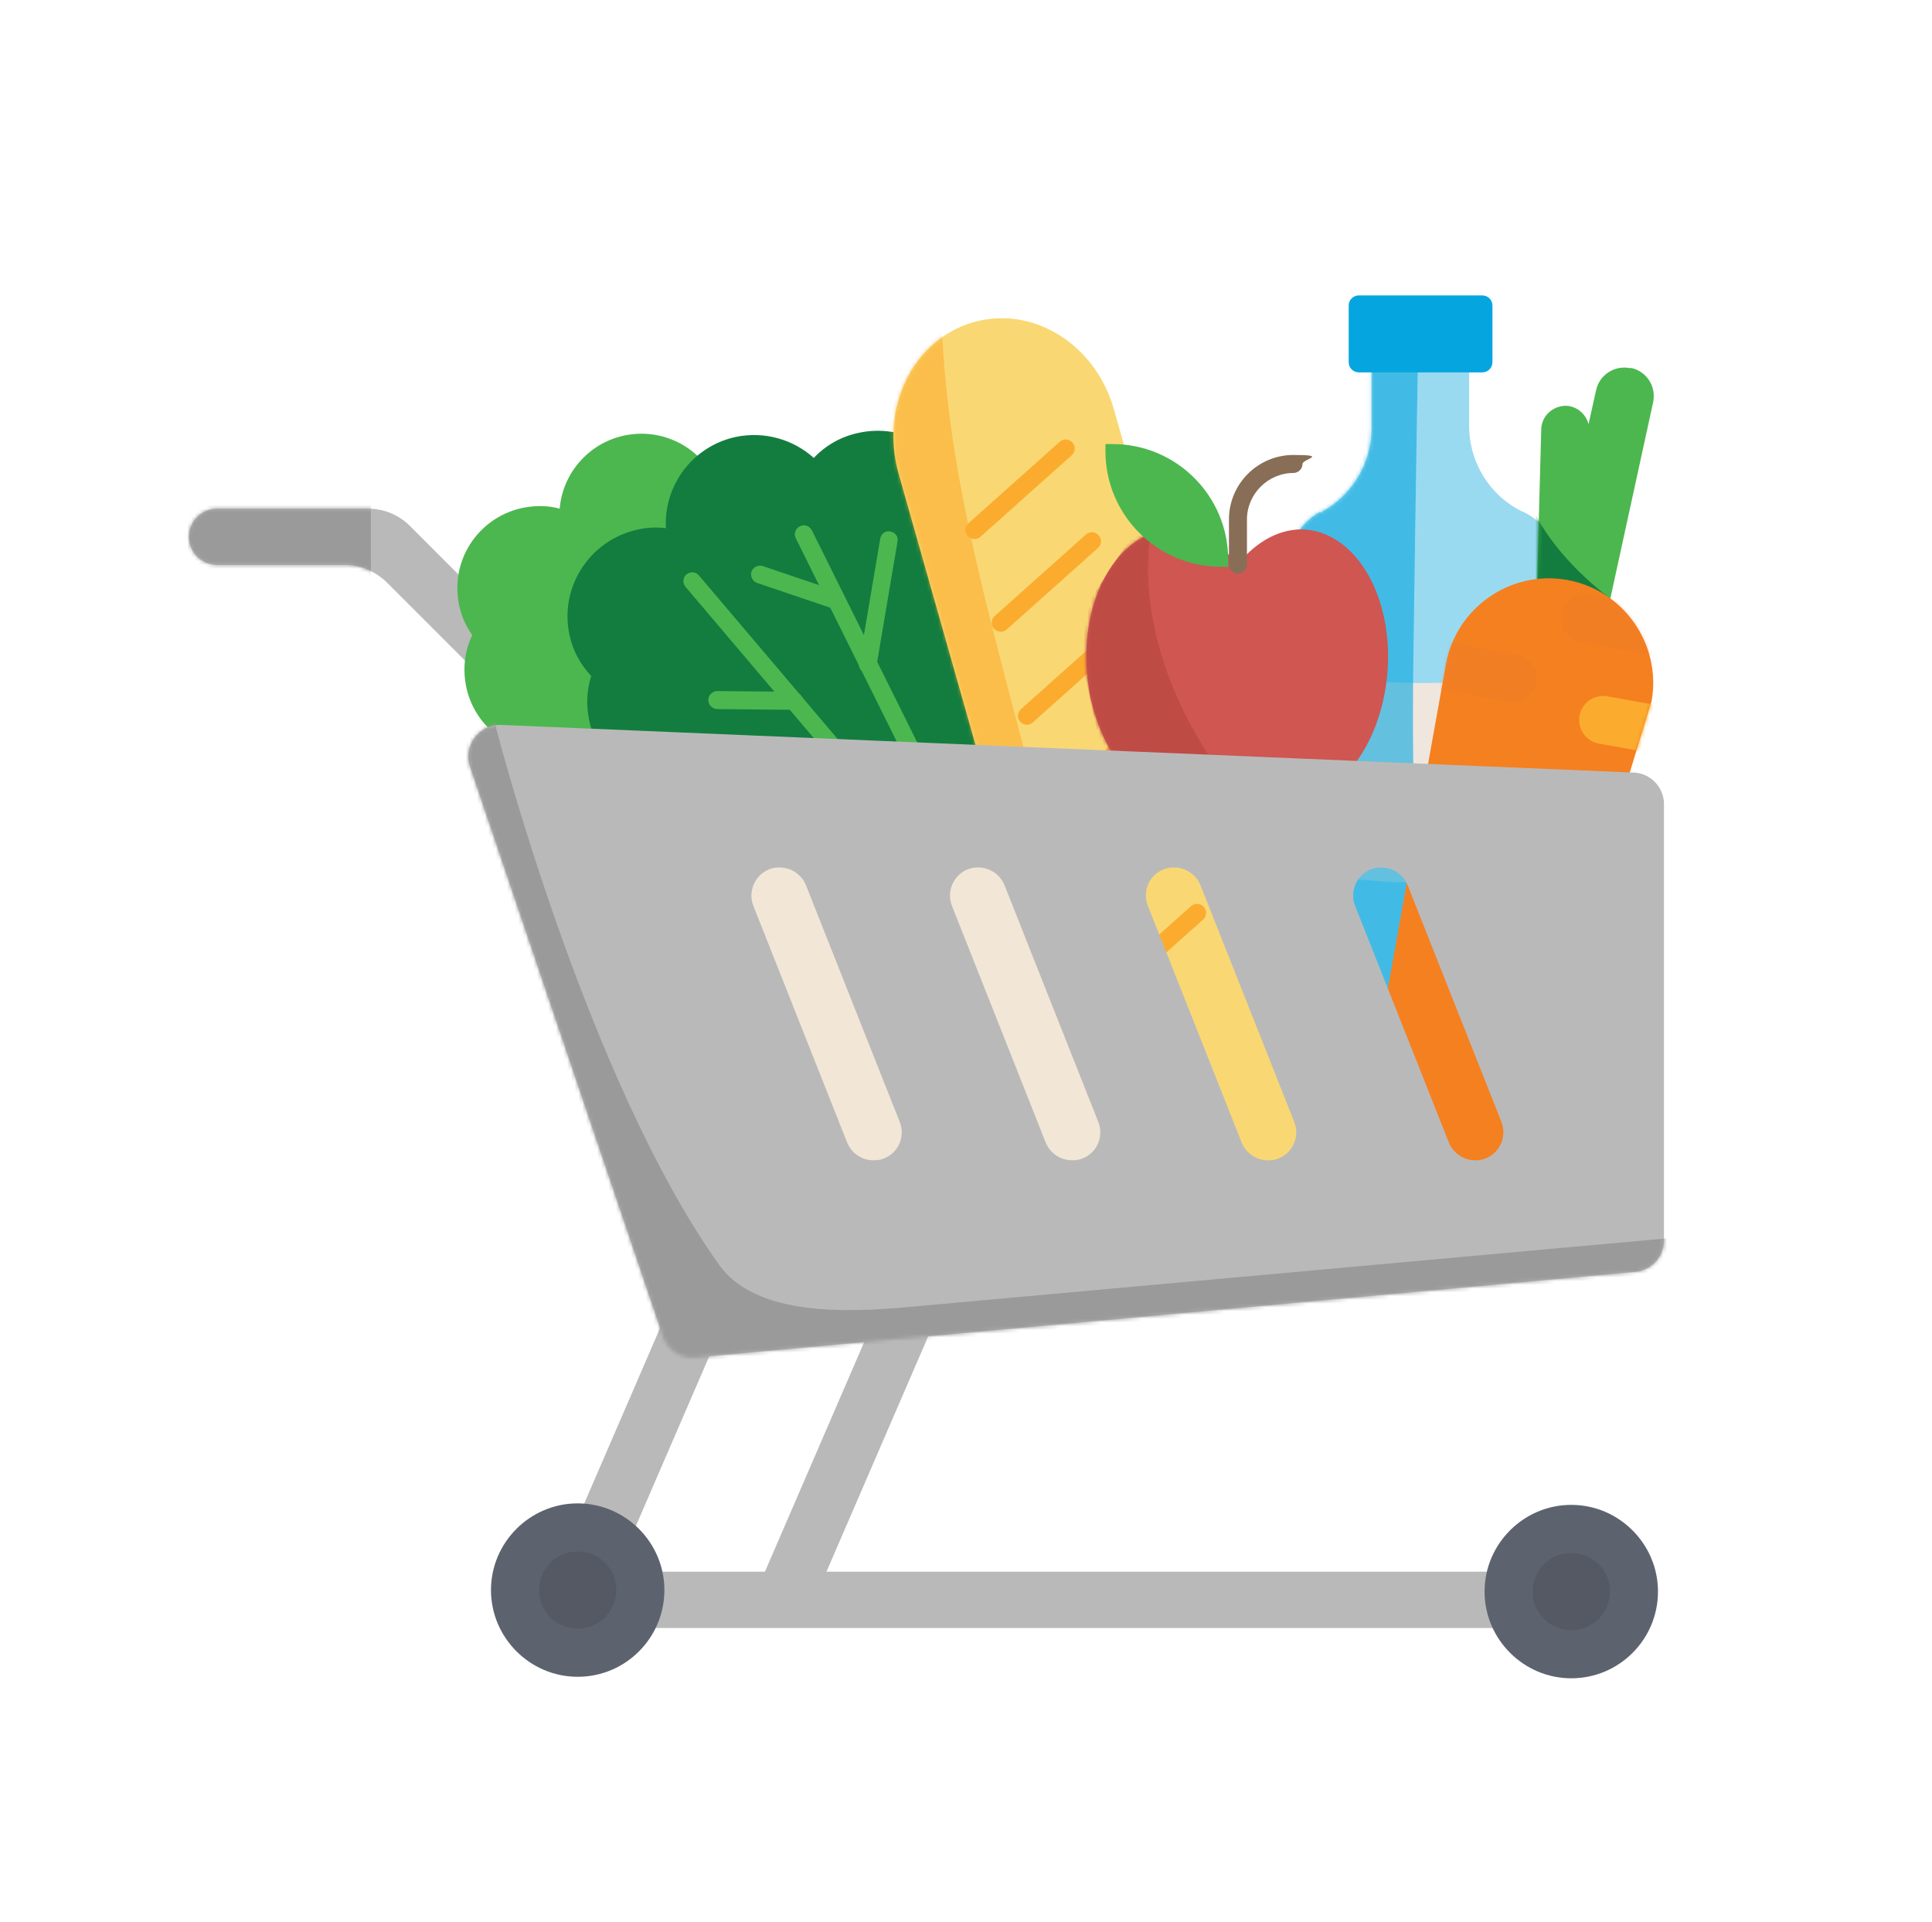
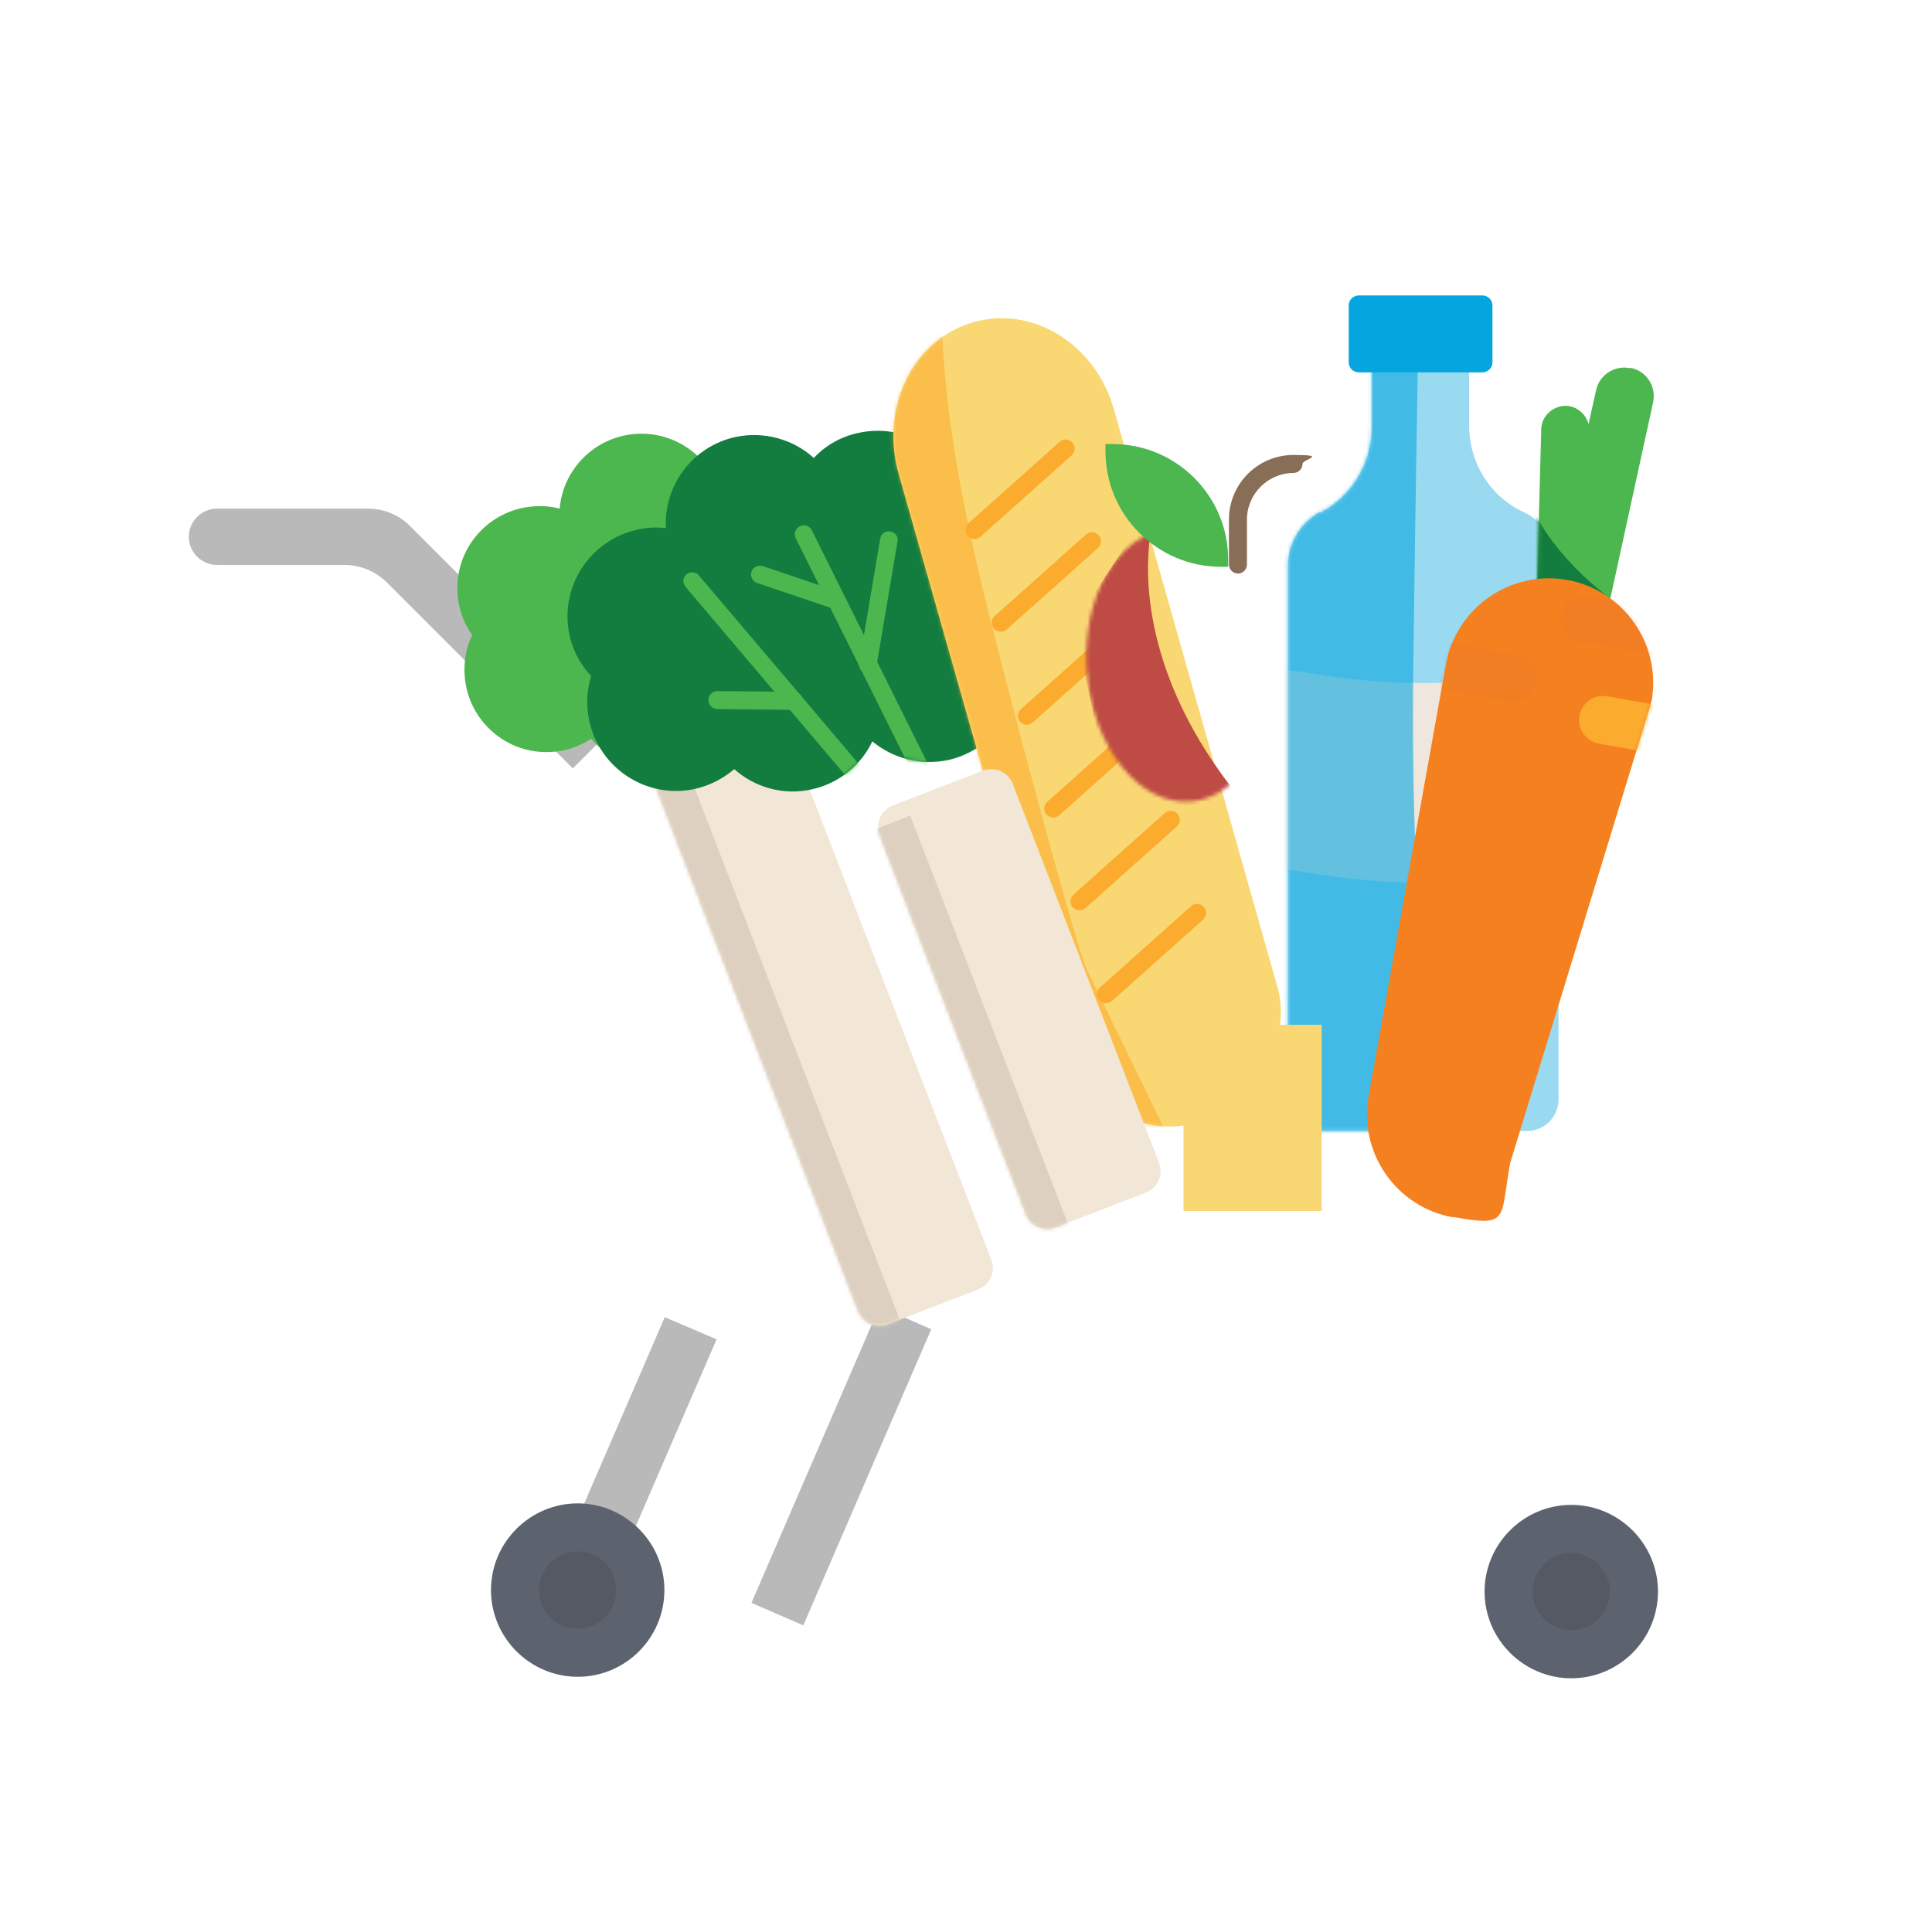
<svg xmlns="http://www.w3.org/2000/svg" version="1.1" viewBox="0 0 514.7 512">
  <defs>
    <style>
      .st0 {
        mask: url(#mask);
      }

      .st1 {
        fill: #9adaf1;
      }

      .st2 {
        opacity: .3;
      }

      .st2, .st3 {
        mix-blend-mode: multiply;
      }

      .st3 {
        opacity: .6;
      }

      .st4 {
        fill: #9a9a9a;
      }

      .st5 {
        fill: #5d636e;
      }

      .st6 {
        fill: #555963;
      }

      .st7 {
        fill: #efe7de;
      }

      .st8 {
        fill: #ddd0c1;
      }

      .st9 {
        fill: #f9d873;
      }

      .st10 {
        isolation: isolate;
      }

      .st11 {
        mask: url(#mask-2);
      }

      .st12 {
        mask: url(#mask-3);
      }

      .st13 {
        mask: url(#mask-4);
      }

      .st14 {
        mask: url(#mask-5);
      }

      .st15 {
        mask: url(#mask-7);
      }

      .st16 {
        mask: url(#mask-6);
      }

      .st17 {
        mask: url(#mask-1);
      }

      .st18 {
        mask: url(#mask-9);
      }

      .st19 {
        mask: url(#mask-8);
      }

      .st20 {
        fill: #cf5651;
      }

      .st21 {
        fill: #bab9ba;
      }

      .st22 {
        fill: #fff;
      }

      .st23 {
        fill: #886e57;
      }

      .st24 {
        fill: #fbac2f;
      }

      .st25 {
        fill: #ec7a2a;
      }

      .st26 {
        opacity: .6;
      }

      .st27 {
        fill: #bf4b45;
      }

      .st28 {
        fill: #f2e7d6;
      }

      .st29 {
        fill: #05a6df;
      }

      .st30 {
        fill: #fbad2e;
      }

      .st31 {
        fill: #f58020;
      }

      .st32 {
        fill: #137d3f;
      }

      .st33 {
        fill: #4cb74f;
      }
    </style>
    <mask id="mask" x="300.5" y="78.6" width="128.5" height="229.3" maskUnits="userSpaceOnUse">
      <g id="mask0_10728_11708">
        <path class="st22" d="M351.7,136.6c8.4-4.4,13.7-13.1,13.7-22.6v-26.1h26v25.6c0,9.7,5.5,18.6,14.2,22.8l.5.2c5.5,2.7,9.1,8.4,9.1,14.5v141.9c0,4.7-3.8,8.4-8.4,8.4h-55.3c-4.7,0-8.4-3.8-8.4-8.4v-142.2c0-6,3.4-11.6,8.7-14.4h0Z" />
      </g>
    </mask>
    <mask id="mask-1" x="378.5" y="97.9" width="62" height="85" maskUnits="userSpaceOnUse">
      <g id="mask1_10728_11708">
        <path class="st22" d="M434.4,98.1c-4.2-.9-8.3,1.7-9.2,5.9l-2,9c-.7-2.7-3.1-4.8-6-4.9-3.5,0-6.5,2.7-6.6,6.2l-1.5,55.7c0,3.5,2.7,6.5,6.2,6.6,3.5,0,6.5-2.7,6.6-6.2v-5.3c3.5-.2,6.4-2.6,7.2-6.1l11.3-51.8c.9-4.2-1.7-8.3-5.9-9.2h0Z" />
      </g>
    </mask>
    <mask id="mask-2" x="360.9" y="154.2" width="108.3" height="171.2" maskUnits="userSpaceOnUse">
      <g id="mask2_10728_11708">
        <path class="st22" d="M387.1,324.3c-15.1-2.7-25.2-17.2-22.5-32.3l20.6-115c2.7-15.1,17.2-25.2,32.3-22.5,15.1,2.7,25.2,17.2,22.5,32.3l-37.7,123.1c-2.7,15.1-.1,17-15.2,14.3h0Z" />
      </g>
    </mask>
    <mask id="mask-3" x="46.4" y="122" width="116.9" height="82.7" maskUnits="userSpaceOnUse">
      <g id="mask3_10728_11708">
-         <path class="st22" d="M98.1,135.5h-40.3c-4.1,0-7.5,3.4-7.5,7.5s3.4,7.5,7.5,7.5h34c4.2,0,8.2,1.7,11.2,4.6l49.6,49.6,10.6-10.6-54-54c-3-3-7-4.6-11.2-4.6h0Z" />
-       </g>
+         </g>
    </mask>
    <mask id="mask-4" x="155.2" y="167.6" width="109.3" height="197.6" maskUnits="userSpaceOnUse">
      <g id="mask4_10728_11708">
        <path class="st22" d="M192.8,168l-24.1,9.3c-3.1,1.2-4.7,4.7-3.5,7.9l63.4,164.1c1.2,3.1,4.7,4.7,7.9,3.5l24.1-9.3c3.1-1.2,4.7-4.7,3.5-7.9l-63.4-164.1c-1.2-3.1-4.7-4.7-7.9-3.5Z" />
      </g>
    </mask>
    <mask id="mask-5" x="151.2" y="114.8" width="137.7" height="96.1" maskUnits="userSpaceOnUse">
      <g id="mask5_10728_11708">
        <path class="st22" d="M288.4,146.5c-2.8-12.7-15.3-20.8-28-18.1-1.6.4-3.2.9-4.6,1.5-4.1-10.7-15.4-17.1-27-14.6-4.8,1-8.9,3.4-12,6.7-5.4-4.9-13.1-7.2-20.8-5.6-11.5,2.5-19.2,12.9-18.6,24.3-2.5-.3-5-.2-7.6.4-12.7,2.8-20.8,15.3-18.1,28,.9,4.3,3,8,5.8,11-1.2,3.8-1.4,7.8-.5,12,2.8,12.7,15.3,20.8,28,18.1,4.1-.9,7.7-2.8,10.6-5.3,5.4,4.8,13,7.1,20.6,5.4,7.4-1.6,13.2-6.5,16.2-12.8,5.4,4.5,12.7,6.5,20.1,5,12.7-2.8,20.8-15.3,18.1-28h0c12.6-2.9,20.5-15.3,17.8-28Z" />
      </g>
    </mask>
    <mask id="mask-6" x="180.4" y="33" width="160.9" height="301.5" maskUnits="userSpaceOnUse">
      <g id="mask6_10728_11708">
        <path class="st22" d="M319.5,299c-15.9,4.7-32.8-5.7-37.7-23.3l-42.4-149.5c-5-17.6,3.8-35.6,19.7-40.3,15.9-4.7,32.8,5.7,37.7,23.3l36.8,130,6.8,24c3.7,13.1-5.1,31.2-21,35.9h0Z" />
      </g>
    </mask>
    <mask id="mask-7" x="286.2" y="131.1" width="83.8" height="96.3" maskUnits="userSpaceOnUse">
      <g id="mask7_10728_11708">
        <path class="st22" d="M348.2,141.1c-6.9-.6-13.4,3-18.5,9.3-5-6.3-11.6-9.9-18.5-9.3-13.6,1.2-23.3,18.3-21.6,38.3,1.7,20,14.1,35.3,27.7,34.1,4.7-.4,8.9-2.7,12.3-6.3,3.4,3.6,7.7,5.9,12.3,6.3,13.6,1.2,26-14.1,27.7-34.1,1.7-20-8-37.1-21.6-38.3Z" />
      </g>
    </mask>
    <mask id="mask-8" x="223.9" y="204.9" width="85.3" height="160.1" maskUnits="userSpaceOnUse">
      <g id="mask8_10728_11708">
        <path class="st22" d="M261.9,205.3l-24.1,9.3c-3.1,1.2-4.7,4.7-3.5,7.9l39,101c1.2,3.1,4.7,4.7,7.9,3.5l24.1-9.3c3.1-1.2,4.7-4.7,3.5-7.9l-39-101c-1.2-3.1-4.7-4.7-7.9-3.5Z" />
      </g>
    </mask>
    <mask id="mask-9" x="115.6" y="185.8" width="379" height="195.1" maskUnits="userSpaceOnUse">
      <g id="mask9_10728_11708">
-         <path class="st22" d="M434.8,205.8l-301.6-12.7c-5.7,0-9.8,5.6-8,11.1l51.4,151.8c1.3,3.8,5.1,6.2,9.1,5.6l250.3-22.8c4.2-.6,7.3-4.1,7.3-8.3v-116.3c0-4.6-3.8-8.4-8.4-8.4h0ZM235.5,308.6c-.9.4-1.8.5-2.8.5-3,0-5.8-1.8-7-4.7l-25-63.1c-1.5-3.8.4-8.2,4.2-9.7.9-.4,1.8-.5,2.8-.5,3,0,5.8,1.8,7,4.7l25,63.1c1.5,3.8-.3,8.2-4.2,9.7ZM288.4,308.6c-.9.4-1.8.5-2.8.5-3,0-5.8-1.8-7-4.7l-25-63.1c-1.5-3.8.4-8.2,4.2-9.7.9-.4,1.8-.5,2.8-.5,3,0,5.8,1.8,7,4.7l25,63.1c1.5,3.8-.3,8.2-4.2,9.7ZM340.6,308.6c-.9.4-1.8.5-2.8.5-3,0-5.8-1.8-7-4.7l-25-63.1c-1.5-3.8.3-8.2,4.2-9.7.9-.4,1.8-.5,2.8-.5,3,0,5.8,1.8,7,4.7l25,63.1c1.5,3.8-.3,8.2-4.2,9.7ZM395.8,308.6c-.9.4-1.8.5-2.8.5-3,0-5.8-1.8-7-4.7l-25-63.1c-1.5-3.8.4-8.2,4.2-9.7.9-.4,1.8-.5,2.8-.5,3,0,5.8,1.8,7,4.7l25,63.1c1.5,3.8-.4,8.2-4.2,9.7Z" />
-       </g>
+         </g>
    </mask>
  </defs>
  <g class="st10">
    <g id="Layer_1">
      <g>
        <path class="st1" d="M351.7,136.6c8.4-4.4,13.7-13.1,13.7-22.6v-26.1h26v25.6c0,9.7,5.5,18.6,14.2,22.8l.5.2c5.5,2.7,9.1,8.4,9.1,14.5v141.9c0,4.7-3.8,8.4-8.4,8.4h-55.3c-4.7,0-8.4-3.8-8.4-8.4v-142.2c0-6,3.4-11.6,8.7-14.4h0Z" />
        <g class="st0">
          <g>
            <path class="st7" d="M330.9,229.9l23.1,3.4c16.2,2.4,32.7,2.5,48.9.2l26.1-3.6v-53.2l-26.1,3.6c-16.2,2.3-32.7,2.2-48.9-.2l-23.1-3.4v53.2Z" />
            <g class="st3">
              <path class="st29" d="M378,81.1s-.8,43.5-1.5,97c-1.5,132.7,19.9,129.8,19.9,129.8l-96-2.4,41-202,27.1-24.9,9.5,2.5h0Z" />
            </g>
          </g>
        </g>
        <path class="st29" d="M362,99.2h32.9c1.5,0,2.7-1.2,2.7-2.7v-15.1c0-1.5-1.2-2.7-2.7-2.7h-32.9c-1.5,0-2.7,1.2-2.7,2.7v15.1c0,1.5,1.2,2.7,2.7,2.7Z" />
        <path class="st33" d="M434.4,98.1c-4.2-.9-8.3,1.7-9.2,5.9l-2,9c-.7-2.7-3.1-4.8-6-4.9-3.5,0-6.5,2.7-6.6,6.2l-1.5,55.7c0,3.5,2.7,6.5,6.2,6.6,3.5,0,6.5-2.7,6.6-6.2v-5.3c3.5-.2,6.4-2.6,7.2-6.1l11.3-51.8c.9-4.2-1.7-8.3-5.9-9.2h0Z" />
        <g class="st17">
          <path class="st32" d="M409.1,137.1s7.2,16,30.5,29.4l-23.6,6.3-12.6,10.1-24.8-27.3,10.9-26.2,19.7,7.7Z" />
        </g>
        <path class="st31" d="M387.1,324.3c-15.1-2.7-25.2-17.2-22.5-32.3l20.6-115c2.7-15.1,17.2-25.2,32.3-22.5,15.1,2.7,25.2,17.2,22.5,32.3l-37.7,123.1c-2.7,15.1-.1,17-15.2,14.3h0Z" />
        <g class="st11">
          <g>
            <g class="st2">
              <path class="st25" d="M404.1,174.4l-35.7-6.4c-3.5-.6-6.8,1.7-7.4,5.2h0c-.6,3.5,1.7,6.8,5.2,7.4l35.7,6.4c3.5.6,6.8-1.7,7.4-5.2h0c.6-3.5-1.7-6.8-5.2-7.4Z" />
            </g>
            <g class="st2">
              <path class="st25" d="M459,164.9l-35.7-6.4c-3.5-.6-6.8,1.7-7.4,5.2h0c-.6,3.5,1.7,6.8,5.2,7.4l35.7,6.4c3.5.6,6.8-1.7,7.4-5.2h0c.6-3.5-1.7-6.8-5.2-7.4Z" />
            </g>
            <path class="st24" d="M463.9,191.9l-35.7-6.4c-3.5-.6-6.8,1.7-7.4,5.2h0c-.6,3.5,1.7,6.8,5.2,7.4l35.7,6.4c3.5.6,6.8-1.7,7.4-5.2h0c.6-3.5-1.7-6.8-5.2-7.4Z" />
          </g>
        </g>
        <path class="st21" d="M98.1,135.5h-40.3c-4.1,0-7.5,3.4-7.5,7.5s3.4,7.5,7.5,7.5h34c4.2,0,8.2,1.7,11.2,4.6l49.6,49.6,10.6-10.6-54-54c-3-3-7-4.6-11.2-4.6h0Z" />
        <g class="st12">
          <path class="st4" d="M98.8,122h-52.4v46.5h52.4v-46.5Z" />
        </g>
        <path class="st21" d="M158,432.9l32.9-76.1-13.8-5.9-32.9,76.1,13.8,5.9Z" />
        <path class="st21" d="M214,433l34.1-78.9-13.8-6-34.1,78.9,13.8,6Z" />
-         <path class="st21" d="M152.1,433.7h271.3v-15H152.1v15Z" />
        <path class="st5" d="M153.9,446.7c12.8,0,23.1-10.4,23.1-23.1s-10.4-23.1-23.1-23.1-23.1,10.4-23.1,23.1,10.4,23.1,23.1,23.1Z" />
        <path class="st6" d="M153.9,433.9c5.7,0,10.3-4.6,10.3-10.3s-4.6-10.3-10.3-10.3-10.3,4.6-10.3,10.3,4.6,10.3,10.3,10.3Z" />
        <path class="st5" d="M418.6,447.1c12.8,0,23.1-10.4,23.1-23.1s-10.4-23.1-23.1-23.1-23.1,10.4-23.1,23.1,10.4,23.1,23.1,23.1Z" />
        <path class="st6" d="M418.6,434.3c5.7,0,10.3-4.6,10.3-10.3s-4.6-10.3-10.3-10.3-10.3,4.6-10.3,10.3,4.6,10.3,10.3,10.3Z" />
        <path class="st28" d="M192.8,168l-24.1,9.3c-3.1,1.2-4.7,4.7-3.5,7.9l63.4,164.1c1.2,3.1,4.7,4.7,7.9,3.5l24.1-9.3c3.1-1.2,4.7-4.7,3.5-7.9l-63.4-164.1c-1.2-3.1-4.7-4.7-7.9-3.5Z" />
        <g class="st13">
          <path class="st8" d="M173.9,181l-18.7,7.2,68.3,177,18.7-7.2-68.3-177Z" />
        </g>
        <path class="st33" d="M250.3,155.1c-.9-12-11.3-21.1-23.4-20.2-1.5.1-3,.4-4.4.8-2.4-10.4-12-17.7-22.9-16.9-3.4.2-6.5,1.3-9.3,2.9-.1,0-.2,0-.3,0-1.1.1-2.2.3-3.3.6-4.3-4.5-10.6-7.2-17.4-6.7-10.9.8-19.3,9.4-20.2,19.9-2.2-.6-4.6-.8-7-.6-12,.9-21.1,11.3-20.2,23.4.3,4.1,1.7,7.8,3.9,10.9-1.6,3.3-2.3,7-2,10.9.9,12,11.3,21.1,23.4,20.2,2.8-.2,5.5-.9,7.8-2.1.9-.4,1.7-.9,2.5-1.4,2.5,3,5.9,5.3,9.6,6.5,2.7.9,5.6,1.3,8.6,1.1,7-.5,12.9-4.2,16.6-9.6,4.4,4.8,10.8,7.6,17.8,7.1,12-.9,21.1-11.3,20.2-23.4h0c11.9-1,20.8-11.4,20-23.4h0Z" />
        <path class="st32" d="M288.4,146.5c-2.8-12.7-15.3-20.8-28-18.1-1.6.4-3.2.9-4.6,1.5-4.1-10.7-15.4-17.1-27-14.6-4.8,1-8.9,3.4-12,6.7-5.4-4.9-13.1-7.2-20.8-5.6-11.5,2.5-19.2,12.9-18.6,24.3-2.5-.3-5-.2-7.6.4-12.7,2.8-20.8,15.3-18.1,28,.9,4.3,3,8,5.8,11-1.2,3.8-1.4,7.8-.5,12,2.8,12.7,15.3,20.8,28,18.1,4.1-.9,7.7-2.8,10.6-5.3,5.4,4.8,13,7.1,20.6,5.4,7.4-1.6,13.2-6.5,16.2-12.8,5.4,4.5,12.7,6.5,20.1,5,12.7-2.8,20.8-15.3,18.1-28h0c12.6-2.9,20.5-15.3,17.8-28Z" />
        <g class="st14">
          <g>
            <path class="st33" d="M229.6,210.4c-.7,0-1.3-.3-1.8-.8l-45.2-53.3c-.8-1-.7-2.5.3-3.3,1-.8,2.5-.7,3.3.3l45.2,53.3c.8,1,.7,2.5-.3,3.3-.4.4-1,.6-1.5.6Z" />
            <path class="st33" d="M245.2,207.3c-.9,0-1.7-.5-2.1-1.3l-31.1-62.6c-.6-1.2-.1-2.6,1.1-3.2,1.2-.6,2.6-.1,3.2,1.1l31.1,62.6c.6,1.2.1,2.6-1.1,3.2-.3.2-.7.2-1.1.2Z" />
            <path class="st33" d="M231.2,179.3c-.1,0-.3,0-.4,0-1.3-.2-2.2-1.4-1.9-2.7l5.6-33.1c.2-1.3,1.4-2.2,2.7-1.9,1.3.2,2.2,1.4,1.9,2.7l-5.6,33.1c-.2,1.2-1.2,2-2.3,2Z" />
            <path class="st33" d="M211.5,189.1h0l-20.4-.2c-1.3,0-2.4-1.1-2.4-2.4,0-1.3,1.1-2.4,2.4-2.4h0l20.4.2c1.3,0,2.4,1.1,2.4,2.4,0,1.3-1.1,2.4-2.4,2.4Z" />
            <path class="st33" d="M222.9,162.3c-.3,0-.5,0-.8-.1l-20.4-6.9c-1.2-.4-1.9-1.8-1.5-3,.4-1.2,1.8-1.9,3-1.5l20.4,6.9c1.2.4,1.9,1.8,1.5,3-.3,1-1.3,1.6-2.2,1.6Z" />
          </g>
        </g>
        <path class="st9" d="M319.5,299c-15.9,4.7-32.8-5.7-37.7-23.3l-42.4-149.5c-5-17.6,3.8-35.6,19.7-40.3,15.9-4.7,32.8,5.7,37.7,23.3l36.8,130,6.8,24c3.7,13.1-5.1,31.2-21,35.9h0Z" />
        <g class="st16">
          <g class="st26">
            <path class="st30" d="M278.5,333.8c-15.9,4.4-34.1-12.1-40.6-36.8l-55.2-210.4c-6.5-24.7,1.2-48.4,17.1-52.8,15.9-4.4,48.8,9.4,55.3,34.1l-4.1.4c-1.7,35.5,6,70.5,14.9,104.9,8.9,34.5,19.5,73.6,23.4,84.6l22.3,45.8c6.5,24.7-17.2,25.7-33.1,30.1h0Z" />
          </g>
        </g>
        <path class="st24" d="M259.6,143.6c-.7,0-1.3-.3-1.8-.8-.9-1-.8-2.5.2-3.4l24.3-21.7c1-.9,2.5-.8,3.4.2.9,1,.8,2.5-.2,3.4l-24.3,21.7c-.5.4-1,.6-1.6.6Z" />
        <path class="st24" d="M266.6,168.3c-.7,0-1.3-.3-1.8-.8-.9-1-.8-2.5.2-3.4l24.3-21.7c1-.9,2.5-.8,3.4.2.9,1,.8,2.5-.2,3.4l-24.3,21.7c-.5.4-1,.6-1.6.6h0Z" />
        <path class="st24" d="M273.6,193.1c-.7,0-1.3-.3-1.8-.8-.9-1-.8-2.5.2-3.4l24.3-21.7c1-.9,2.5-.8,3.3.2.9,1,.8,2.5-.2,3.4l-24.3,21.7c-.5.4-1,.6-1.6.6Z" />
        <path class="st24" d="M280.6,217.8c-.7,0-1.3-.3-1.8-.8-.9-1-.8-2.5.2-3.4l24.3-21.7c1-.9,2.5-.8,3.4.2.9,1,.8,2.5-.2,3.4l-24.3,21.7c-.5.4-1,.6-1.6.6Z" />
        <path class="st24" d="M287.6,242.5c-.7,0-1.3-.3-1.8-.8-.9-1-.8-2.5.2-3.4l24.3-21.7c1-.9,2.5-.8,3.4.2.9,1,.8,2.5-.2,3.4l-24.3,21.7c-.5.4-1,.6-1.6.6Z" />
        <path class="st24" d="M294.6,267.3c-.7,0-1.3-.3-1.8-.8-.9-1-.8-2.5.2-3.4l24.3-21.7c1-.9,2.5-.8,3.4.2.9,1,.8,2.5-.2,3.4l-24.3,21.7c-.5.4-1,.6-1.6.6Z" />
        <path class="st9" d="M352.1,273h-36.8v49.6h36.8v-49.6Z" />
-         <path class="st20" d="M348.2,141.1c-6.9-.6-13.4,3-18.5,9.3-5-6.3-11.6-9.9-18.5-9.3-13.6,1.2-23.3,18.3-21.6,38.3,1.7,20,14.1,35.3,27.7,34.1,4.7-.4,8.9-2.7,12.3-6.3,3.4,3.6,7.7,5.9,12.3,6.3,13.6,1.2,26-14.1,27.7-34.1,1.7-20-8-37.1-21.6-38.3Z" />
        <g class="st15">
          <path class="st27" d="M344.4,220s-5.8,6.4-22-18.2c-16.2-24.5-20.4-51.1-13.1-70.7l-23.1,35,8.1,38.8,32.4,22.4,17.7-7.4Z" />
        </g>
        <path class="st23" d="M329.8,152.8c-1.3,0-2.4-1.1-2.4-2.4v-12c0-9.5,7.7-17.2,17.2-17.2s2.4,1.1,2.4,2.4-1.1,2.4-2.4,2.4c-6.8,0-12.4,5.6-12.4,12.4v12c0,1.3-1.1,2.4-2.4,2.4h0Z" />
        <path class="st33" d="M327.2,149.1v1.9h-1.9c-17,0-30.8-13.8-30.8-30.8v-1.9h1.9c17,0,30.8,13.8,30.8,30.8Z" />
        <path class="st28" d="M261.9,205.3l-24.1,9.3c-3.1,1.2-4.7,4.7-3.5,7.9l39,101c1.2,3.1,4.7,4.7,7.9,3.5l24.1-9.3c3.1-1.2,4.7-4.7,3.5-7.9l-39-101c-1.2-3.1-4.7-4.7-7.9-3.5Z" />
        <g class="st19">
          <path class="st8" d="M242.5,217.3l-18.7,7.2,54.3,140.5,18.7-7.2-54.3-140.5Z" />
        </g>
-         <path class="st21" d="M434.8,205.8l-301.6-12.7c-5.7,0-9.8,5.6-8,11.1l51.4,151.8c1.3,3.8,5.1,6.2,9.1,5.6l250.3-22.8c4.2-.6,7.3-4.1,7.3-8.3v-116.3c0-4.6-3.8-8.4-8.4-8.4h0ZM235.5,308.6c-.9.4-1.8.5-2.8.5-3,0-5.8-1.8-7-4.7l-25-63.1c-1.5-3.8.4-8.2,4.2-9.7.9-.4,1.8-.5,2.8-.5,3,0,5.8,1.8,7,4.7l25,63.1c1.5,3.8-.3,8.2-4.2,9.7ZM288.4,308.6c-.9.4-1.8.5-2.8.5-3,0-5.8-1.8-7-4.7l-25-63.1c-1.5-3.8.4-8.2,4.2-9.7.9-.4,1.8-.5,2.8-.5,3,0,5.8,1.8,7,4.7l25,63.1c1.5,3.8-.3,8.2-4.2,9.7ZM340.6,308.6c-.9.4-1.8.5-2.8.5-3,0-5.8-1.8-7-4.7l-25-63.1c-1.5-3.8.3-8.2,4.2-9.7.9-.4,1.8-.5,2.8-.5,3,0,5.8,1.8,7,4.7l25,63.1c1.5,3.8-.3,8.2-4.2,9.7ZM395.8,308.6c-.9.4-1.8.5-2.8.5-3,0-5.8-1.8-7-4.7l-25-63.1c-1.5-3.8.4-8.2,4.2-9.7.9-.4,1.8-.5,2.8-.5,3,0,5.8,1.8,7,4.7l25,63.1c1.5,3.8-.4,8.2-4.2,9.7Z" />
        <g class="st18">
          <path class="st4" d="M227.9,358.7l266.7-10.9-1.9-22.3-250.8,22.7c-16.7,1.5-40.5,2.4-50.3-11.2-35.4-49.7-59.4-142.9-59.4-142.9l-.4-8.3-16.2,19.9,42.1,175.2,74.4-11.3s36.4,18.2-4.2-10.9h0Z" />
        </g>
      </g>
    </g>
  </g>
</svg>